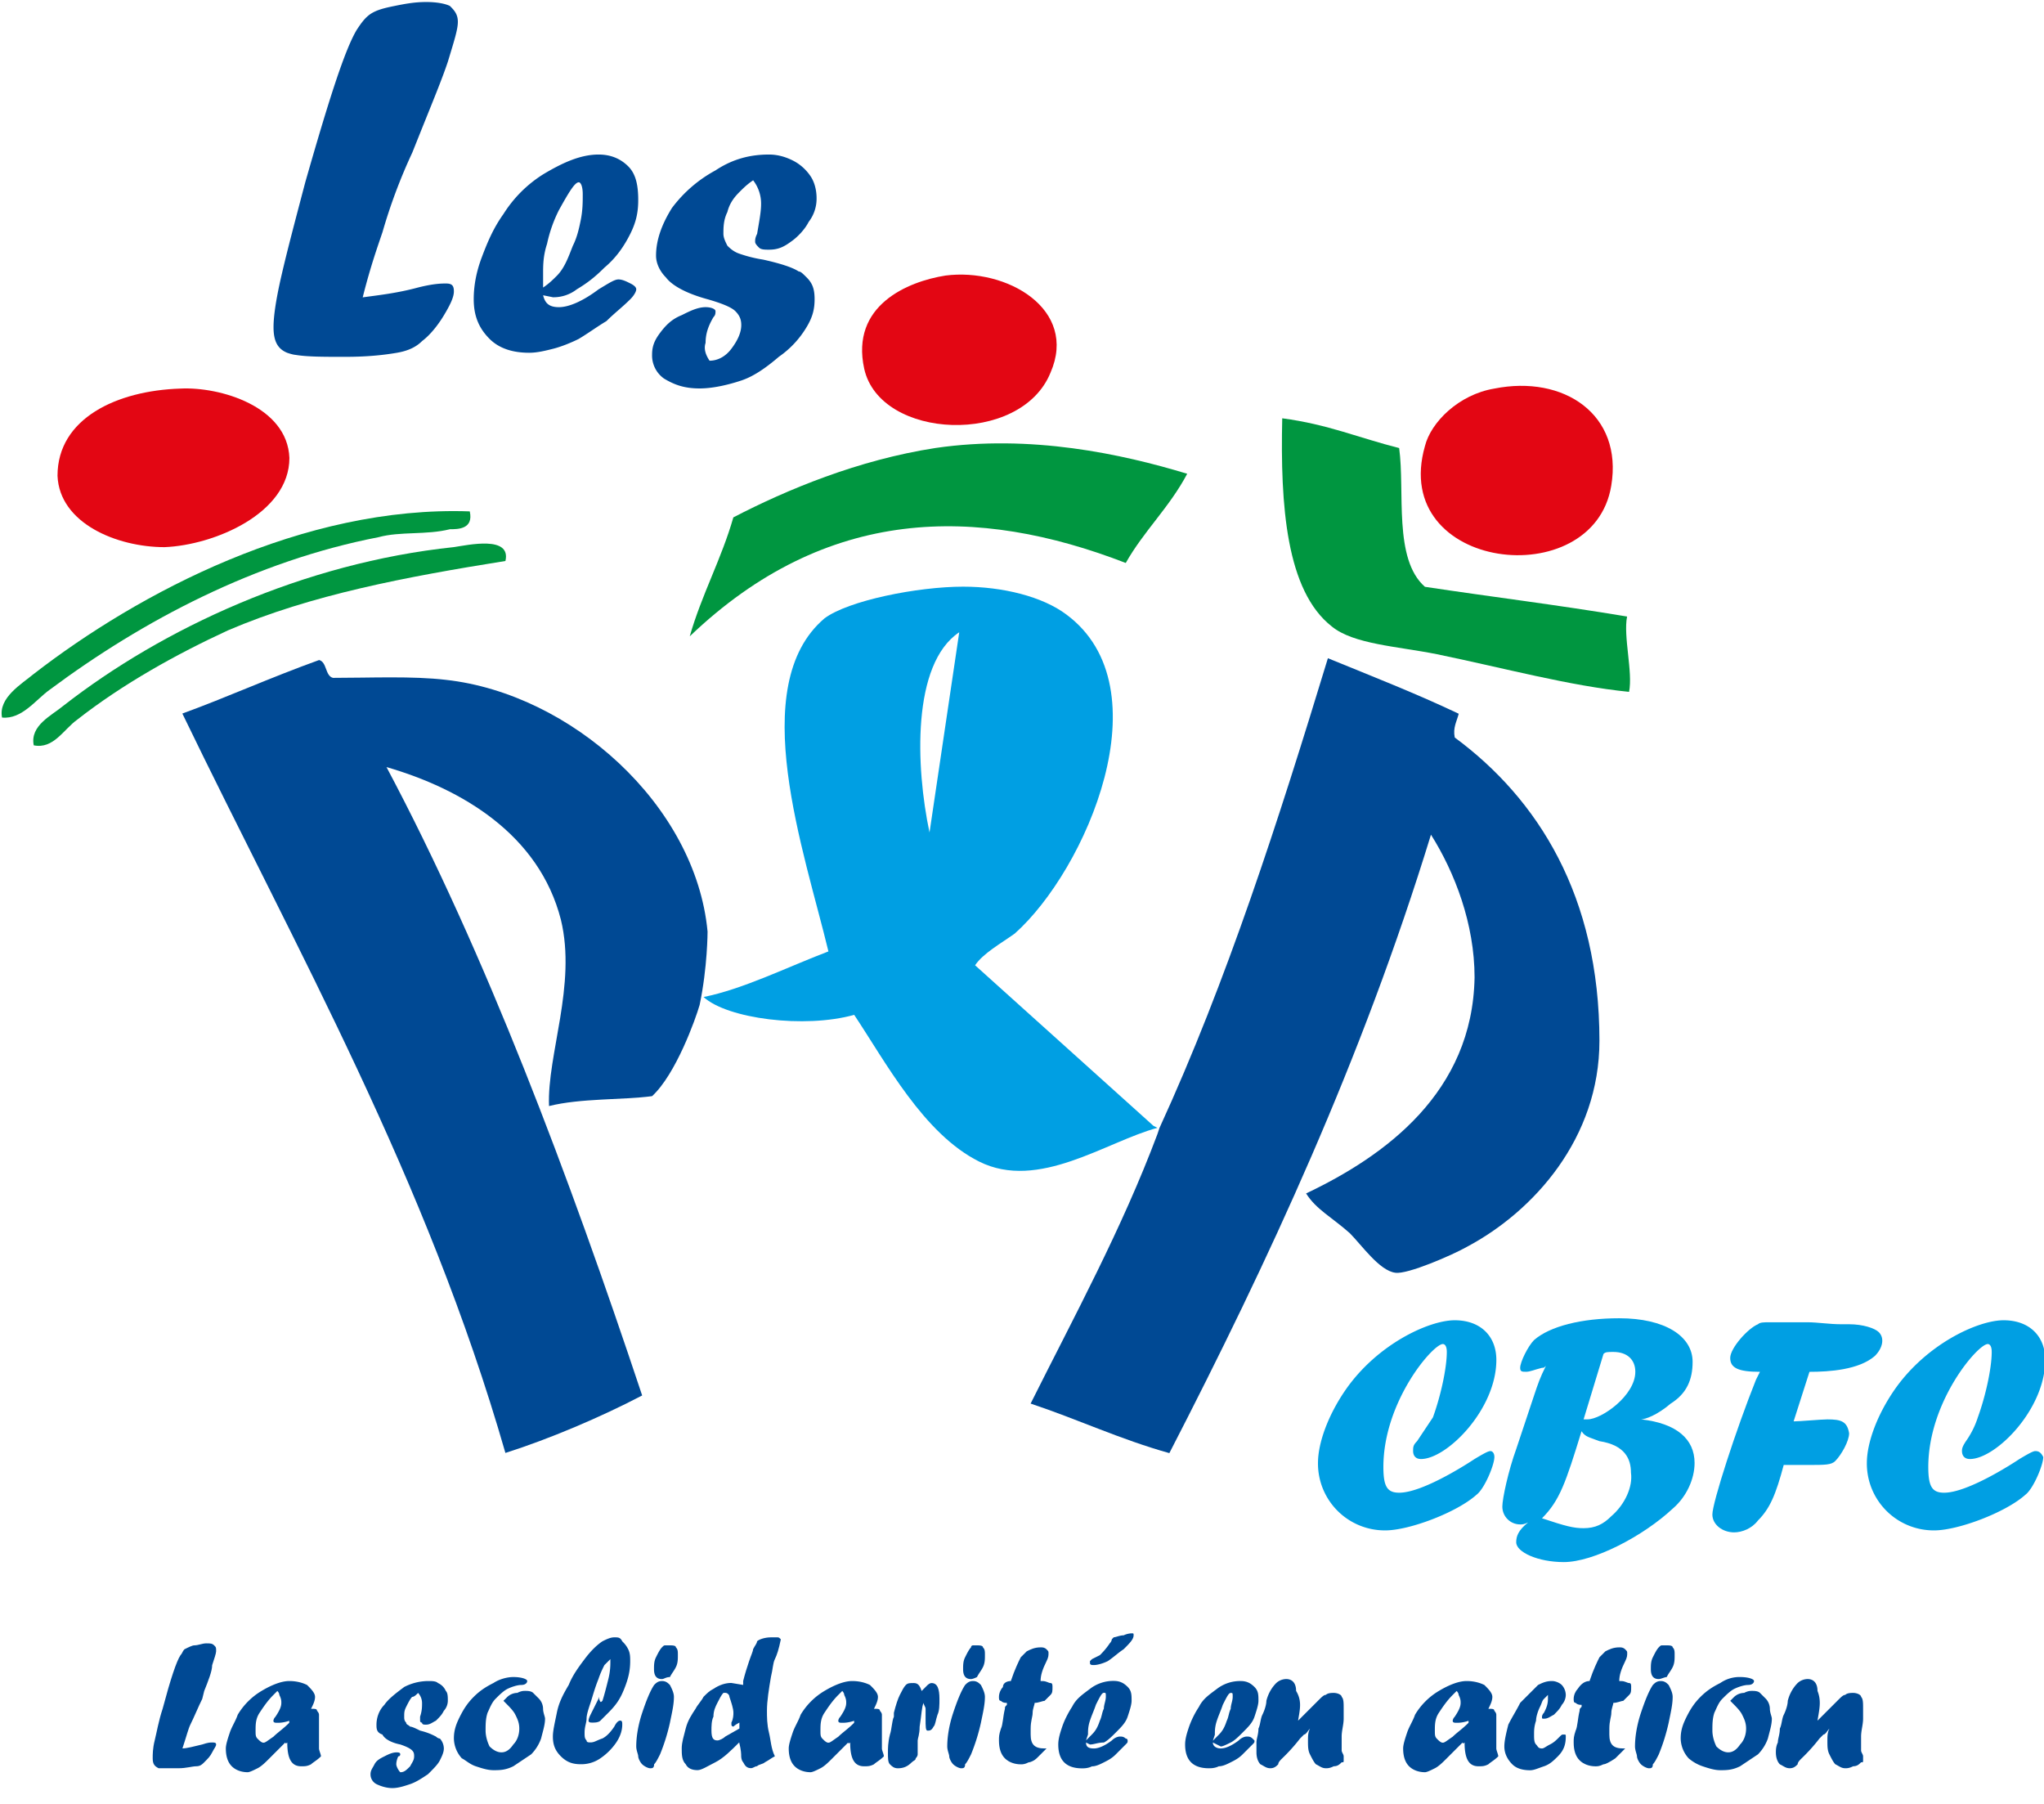
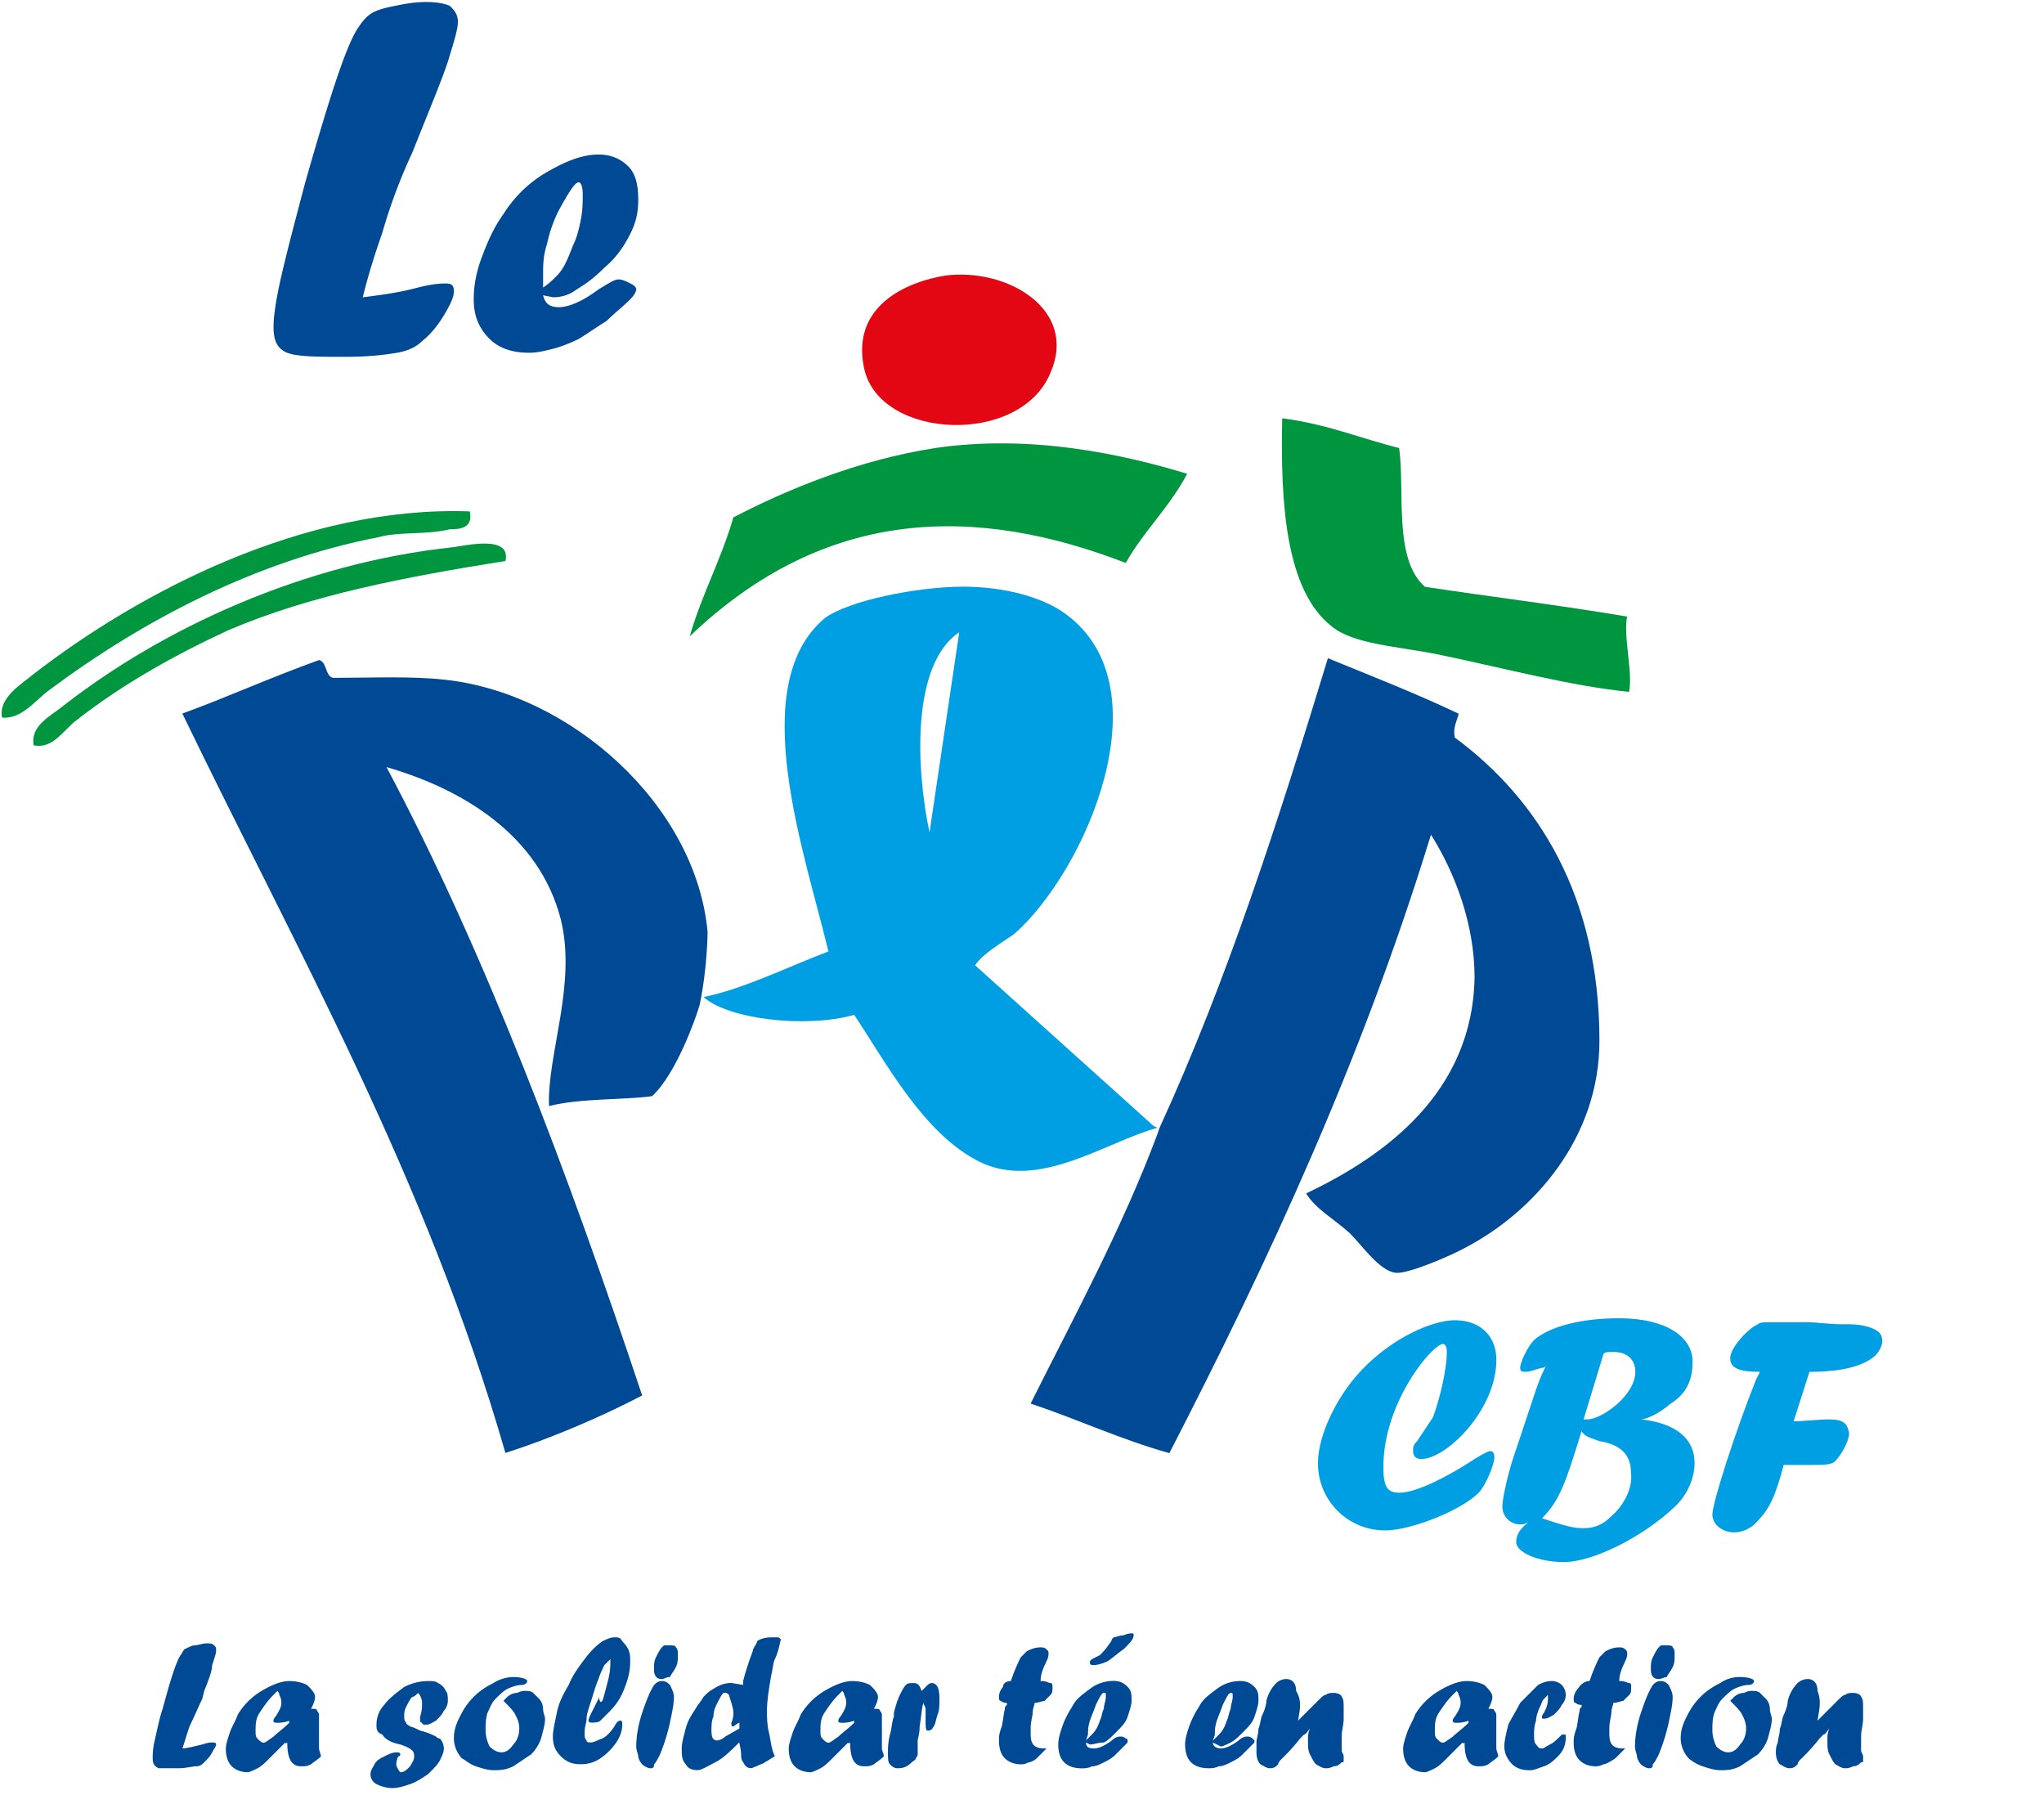
<svg xmlns="http://www.w3.org/2000/svg" width="102" height="90" viewBox="0 0 102 90">
  <g>
    <g>
      <g>
        <g>
          <path fill="#004994" d="M20.969 6.627l-.396.99a27.095 27.095 0 0 0-1.483 3.956c-.198.593-.594 1.68-.99 3.263.693-.099 1.682-.198 2.77-.494.791-.198 1.187-.198 1.384-.198.297 0 .396.099.396.396 0 .296-.198.692-.495 1.186-.296.495-.692.99-1.087 1.286-.297.297-.693.495-1.286.593-.594.1-1.385.198-2.572.198-1.087 0-1.879 0-2.472-.099 0 0-.099 0-.396-.099-.494-.197-.692-.593-.692-1.285 0-.495.099-1.286.396-2.572.296-1.285.692-2.769 1.186-4.648 1.187-4.154 1.978-6.626 2.572-7.615.198-.297.395-.594.692-.792.297-.197.692-.296 1.187-.395.494-.1.989-.198 1.582-.198.594 0 .99.099 1.187.198.198.198.396.395.396.791s-.198.989-.495 1.978c-.296.89-.79 2.077-1.384 3.56" />
        </g>
        <g>
          <path fill="#004994" d="M27.102 14.732c.098.396.296.593.79.593.495 0 1.188-.296 1.979-.89.494-.296.791-.494.989-.494.198 0 .395.099.593.198.198.098.297.197.297.296 0 .1-.099.297-.297.495-.395.395-.791.692-1.187 1.088-.494.296-.89.593-1.384.89-.396.198-.89.395-1.286.494-.396.1-.791.198-1.187.198-.791 0-1.483-.198-1.978-.692-.494-.495-.791-1.088-.791-1.978 0-.594.099-1.286.396-2.077.296-.791.593-1.484 1.088-2.176a6.295 6.295 0 0 1 1.978-1.978c.989-.593 1.879-.989 2.769-.989.593 0 1.088.198 1.483.593.396.396.495.99.495 1.682 0 .593-.1 1.088-.396 1.681-.297.593-.692 1.187-1.286 1.681-.494.495-.89.792-1.384 1.088a1.9 1.9 0 0 1-1.187.396zm0-.386c.296-.198.494-.396.692-.594.395-.397.593-.991.791-1.486.198-.397.297-.793.396-1.289.099-.495.099-.891.099-1.288 0-.396-.1-.594-.198-.594-.198 0-.495.495-.99 1.387a6.918 6.918 0 0 0-.593 1.684c-.197.595-.197 1.09-.197 1.487z" />
        </g>
        <g>
-           <path fill="#004994" d="M35.408 17.996c.396 0 .791-.198 1.088-.594.297-.395.495-.79.495-1.187 0-.296-.1-.494-.297-.692-.198-.198-.692-.395-1.385-.593-1.088-.297-1.78-.693-2.077-1.088-.296-.297-.494-.692-.494-1.088 0-.791.297-1.582.791-2.374a6.662 6.662 0 0 1 2.176-1.879c.89-.593 1.78-.791 2.67-.791.396 0 .791.099 1.187.297.396.198.692.494.89.79.198.298.297.693.297 1.089a1.9 1.9 0 0 1-.396 1.187c-.198.395-.593.79-.89.989-.396.296-.692.395-1.088.395-.198 0-.395 0-.494-.099-.1-.099-.198-.197-.198-.296 0-.1 0-.198.099-.396.099-.593.198-1.088.198-1.483a1.9 1.9 0 0 0-.396-1.187c-.297.198-.495.395-.692.593-.297.297-.495.594-.594.99-.198.395-.198.79-.198 1.087 0 .198.1.396.198.593.1.1.297.297.594.396a6.73 6.73 0 0 0 1.186.297c.89.198 1.484.395 1.78.593.1 0 .198.1.396.297.297.297.396.593.396 1.088 0 .494-.099.89-.396 1.384a4.754 4.754 0 0 1-1.384 1.484c-.693.593-1.286.989-1.88 1.187-.593.198-1.384.395-2.076.395-.792 0-1.286-.197-1.78-.494a1.41 1.41 0 0 1-.594-1.187c0-.396.099-.692.396-1.088.296-.396.593-.692 1.088-.89.395-.198.79-.396 1.186-.396.297 0 .495.1.495.198 0 .1 0 .198-.1.297-.296.494-.395.89-.395 1.286-.099.296 0 .593.198.89" />
-         </g>
+           </g>
      </g>
      <g>
        <g>
          <path fill="#e30613" d="M47.18 13.748c3.066-.395 6.627 1.682 5.242 4.846-1.483 3.66-8.505 3.363-9.296-.197-.693-3.165 2.175-4.352 4.055-4.649" />
        </g>
        <g>
-           <path fill="#e30613" d="M9.002 19.387c1.978-.1 5.34.89 5.44 3.461 0 2.77-3.759 4.352-6.231 4.45-2.374 0-5.242-1.186-5.341-3.56 0-2.868 2.967-4.252 6.132-4.351" />
-         </g>
+           </g>
        <g>
-           <path fill="#e30613" d="M74.57 19.387c3.461-.692 6.428 1.286 5.835 4.846-.89 5.44-11.077 4.253-9.297-1.978.297-1.187 1.682-2.571 3.462-2.868" />
-         </g>
+           </g>
        <g>
          <path fill="#009640" d="M63.986 20.87c2.275.297 3.857.989 5.835 1.484.297 2.175-.296 5.538 1.286 6.923 3.264.494 6.528.89 10.088 1.483-.198.99.297 2.77.099 3.758-2.967-.296-6.23-1.186-9.593-1.879-1.978-.395-4.154-.494-5.242-1.384-2.275-1.78-2.572-6.033-2.473-10.385" />
        </g>
        <g>
          <path fill="#009640" d="M34.42 31.747c.593-2.077 1.582-3.857 2.176-5.934 2.67-1.385 6.23-2.868 10.088-3.462 4.747-.692 9.296.297 12.56 1.286-.89 1.681-2.176 2.868-3.066 4.45-7.417-2.868-14.934-2.868-21.758 3.66" />
        </g>
        <g>
          <path fill="#009640" d="M23.443 25.514c.197.89-.594.89-.99.89-1.186.297-2.472.1-3.56.396-6.132 1.187-11.77 4.154-16.417 7.615C1.783 34.91 1.09 35.9.102 35.8c-.198-.989.989-1.681 1.582-2.176 5.242-4.055 13.45-8.406 21.759-8.11" />
        </g>
        <g>
          <path fill="#009640" d="M25.222 27.988c-4.945.791-9.692 1.681-13.846 3.462-2.571 1.186-5.242 2.67-7.516 4.45-.693.495-1.187 1.484-2.176 1.286-.198-.99.89-1.484 1.483-1.978 4.945-3.857 11.967-7.121 19.484-7.912.692-.1 2.868-.594 2.571.692" />
        </g>
      </g>
      <g>
        <g>
          <path fill="#004994" d="M57.859 56.28c3.362-7.32 5.934-15.33 8.406-23.44 2.176.89 4.45 1.78 6.528 2.77-.1.395-.297.692-.198 1.186 4.154 3.066 7.22 7.912 7.22 15.132 0 4.846-3.264 8.505-6.627 10.286-.692.395-2.967 1.384-3.56 1.285-.791-.099-1.682-1.384-2.275-1.978-.89-.79-1.681-1.186-2.176-1.978 3.956-1.879 8.308-5.044 8.407-10.78 0-2.67-.99-5.242-2.176-7.12-3.462 11.274-8.11 21.263-13.055 30.856-2.472-.692-4.55-1.681-6.923-2.472 2.176-4.352 4.55-8.703 6.33-13.45z" />
        </g>
        <g>
          <path fill="#009fe3" d="M57.56 56.171l.198.099c-2.571.692-5.934 3.165-8.9 1.681-2.77-1.384-4.65-4.945-6.232-7.318-2.472.692-6.33.197-7.516-.89 1.978-.396 4.154-1.484 6.23-2.275-1.186-4.945-4.153-13.253-.197-16.616 1.187-.89 4.648-1.582 6.923-1.582 1.978 0 3.956.495 5.143 1.385 4.945 3.659.989 12.758-2.572 15.923-.692.494-1.582.989-1.978 1.582zm-9.692-24.626c-2.373 1.582-2.176 6.725-1.483 9.989z" />
        </g>
        <g>
          <path fill="#004994" d="M34.913 50.139c-.198.692-1.187 3.461-2.373 4.55-1.484.197-3.56.098-5.143.494-.1-2.572 1.384-6.033.593-9.297-1.088-4.253-4.945-6.527-8.703-7.615 4.945 9.296 9.099 20.373 12.758 31.351-2.077 1.088-4.648 2.176-6.824 2.868C21.265 58.743 14.836 47.468 9.1 35.6c2.176-.79 4.352-1.78 6.824-2.67.396.099.297.791.692.89 1.88 0 3.957-.099 5.638.099 6.23.692 12.461 6.23 13.055 12.56 0 0 0 1.78-.396 3.66" />
        </g>
      </g>
      <g>
        <g>
          <path fill="#009fe3" d="M70.715 71.903c-.198.198-.198.297-.198.494 0 .198.1.396.396.396 1.286 0 3.758-2.472 3.758-4.945 0-1.187-.791-1.978-2.077-1.978s-3.857 1.187-5.44 3.462c-.89 1.285-1.384 2.67-1.384 3.659a3.335 3.335 0 0 0 3.363 3.363c1.186 0 3.56-.89 4.55-1.78.395-.297.89-1.484.89-1.88 0-.198-.1-.297-.199-.297s-.296.1-.79.396c-.298.198-2.572 1.681-3.76 1.681-.592 0-.79-.296-.79-1.285 0-3.264 2.472-6.132 2.967-6.132.099 0 .198.099.198.395 0 .792-.297 2.176-.693 3.264l-.791 1.187z" />
        </g>
        <g>
          <path fill="#009fe3" d="M79.224 70.814h-.199l.993-3.264c.1-.099.198-.099.496-.099.695 0 1.092.396 1.092.99 0 1.186-1.687 2.373-2.382 2.373zm1.178 4.837c-.395.395-.79.593-1.382.593-.493 0-.888-.1-2.072-.494.888-.888 1.184-1.777 1.974-4.343.197.296.394.296.888.494 1.283.197 1.579.888 1.579 1.579.098.69-.296 1.58-.987 2.171zm4.063-7.705c0-1.286-1.385-2.176-3.66-2.176-1.879 0-3.461.396-4.253 1.088-.296.297-.692 1.088-.692 1.385 0 .197.099.197.297.197.198 0 .395-.099.791-.197.099 0 .099 0 .198-.1-.297.594-.396.89-.594 1.484l-.89 2.67c-.395 1.088-.692 2.473-.692 2.869 0 .494.396.89.89.89.099 0 .198 0 .396-.1-.495.396-.594.693-.594.99 0 .494 1.088.989 2.374.989 1.483 0 3.956-1.286 5.44-2.67.692-.594 1.087-1.484 1.087-2.275 0-1.187-.89-1.978-2.67-2.176.198 0 .791-.198 1.484-.791.79-.495 1.088-1.187 1.088-2.077z" />
        </g>
        <g>
          <path fill="#009fe3" d="M91.186 70.816c-.296 0-1.384.099-1.681.099l.791-2.472c.99 0 2.473-.1 3.264-.792.395-.395.494-.89.198-1.186-.198-.198-.792-.396-1.484-.396h-.297-.098c-.594 0-1.187-.099-1.682-.099H88.32c-.298 0-.495 0-.594.099-.495.198-1.385 1.187-1.385 1.681 0 .495.396.693 1.484.693l-.198.395c-.99 2.473-2.176 6.132-2.176 6.725 0 .495.495.89 1.088.89.396 0 .89-.197 1.187-.593.593-.593.89-1.286 1.285-2.77h1.187c.89 0 1.187 0 1.385-.197.297-.297.692-.989.692-1.385-.099-.593-.395-.692-1.088-.692z" />
        </g>
        <g>
-           <path fill="#009fe3" d="M101.567 72.397c-.1 0-.297.1-.792.396-.296.198-2.571 1.681-3.758 1.681-.593 0-.791-.296-.791-1.285 0-3.264 2.472-6.132 2.967-6.132.099 0 .198.099.198.395 0 .792-.297 2.176-.693 3.264a4.35 4.35 0 0 1-.593 1.187c-.198.297-.198.396-.198.494 0 .198.1.396.396.396 1.286 0 3.758-2.472 3.758-4.945 0-1.187-.791-1.978-2.077-1.978s-3.857 1.187-5.44 3.462c-.89 1.285-1.384 2.67-1.384 3.659a3.335 3.335 0 0 0 3.363 3.363c1.186 0 3.56-.89 4.55-1.78.395-.297.89-1.484.89-1.88-.1-.198-.199-.297-.396-.297z" />
-         </g>
+           </g>
      </g>
      <g>
        <g>
          <path fill="#004994" d="M10.191 84.364l-.098.395c-.198.396-.396.89-.594 1.286-.099.198-.198.593-.395 1.187.197 0 .593-.1.989-.198.296-.099.395-.099.494-.099.099 0 .198 0 .198.099s-.1.198-.198.396c-.099.197-.198.296-.396.494-.098.099-.197.198-.395.198s-.495.099-.89.099h-.99c-.197-.1-.296-.198-.296-.495 0-.198 0-.494.099-.89.099-.395.198-.989.396-1.582.395-1.484.692-2.374.89-2.67.099-.1.099-.198.197-.297.198-.1.396-.198.495-.198.198 0 .396-.099.593-.099.198 0 .297 0 .396.099.099.099.099.099.099.297 0 .099-.1.395-.198.692 0 .297-.198.791-.396 1.286" />
        </g>
        <g>
          <path fill="#004994" d="M13.446 87.727c-.198.198-.396.396-.594.495-.197.099-.395.197-.494.197-.297 0-.593-.098-.791-.296-.198-.198-.297-.495-.297-.89 0-.198.099-.495.198-.792.099-.296.297-.593.395-.89a3.41 3.41 0 0 1 1.187-1.186c.495-.297.99-.495 1.385-.495s.692.099.89.198c.198.198.396.395.396.593 0 .198-.1.396-.198.594.198 0 .296 0 .296.099 0 0 .1.098.1.197v1.682c0 .099.098.296.098.395-.198.198-.395.297-.494.396-.198.099-.297.099-.495.099-.494 0-.692-.396-.692-1.187-.099.099-.099 0-.099 0l-.791.791zm.395-1.774c-.098 0-.197 0-.197-.1 0 0 0-.098.099-.198.197-.298.296-.496.296-.695 0-.099 0-.198-.099-.397 0-.1-.099-.198-.099-.198l-.197.198c-.297.298-.495.596-.693.894-.197.298-.197.595-.197.893 0 .199 0 .298.098.397.1.1.198.199.297.199.099 0 .198-.1.495-.298.197-.198.494-.397.79-.695v-.1c-.296.1-.494.1-.593.1z" />
        </g>
        <g>
          <path fill="#004994" d="M19.974 88.42c.197 0 .296-.1.494-.297.099-.198.198-.297.198-.495 0-.099 0-.198-.1-.296-.098-.1-.296-.198-.592-.297-.495-.1-.792-.297-.89-.495-.297-.099-.297-.296-.297-.494 0-.297.099-.692.395-.99.198-.296.594-.593.99-.89a2.633 2.633 0 0 1 1.186-.296c.198 0 .396 0 .495.099a.772.772 0 0 1 .395.396c.1.098.1.296.1.494a.755.755 0 0 1-.199.495c-.099.197-.197.296-.395.494-.198.099-.297.198-.495.198-.099 0-.198 0-.198-.1-.098 0-.098-.098-.098-.098v-.198c.098-.296.098-.494.098-.692a.755.755 0 0 0-.197-.495c-.1.1-.198.198-.297.198-.099.1-.198.297-.297.495-.099.198-.099.296-.099.494 0 .1 0 .198.1.297 0 .099.098.099.197.198.099 0 .297.099.495.198.395.098.593.197.79.296 0 0 .1.1.199.1a.755.755 0 0 1 .197.494c0 .197-.099.395-.197.593-.1.198-.297.396-.594.692-.297.198-.593.396-.89.495-.297.099-.593.198-.89.198-.297 0-.593-.1-.791-.198a.544.544 0 0 1-.297-.495c0-.197.099-.296.198-.494s.297-.297.494-.396c.198-.099.396-.198.594-.198.099 0 .198 0 .198.1 0 0 0 .098-.1.098 0 0-.098.198-.098.396 0 .099.099.297.198.395" />
        </g>
        <g>
          <path fill="#004994" d="M25.617 83.67c.396 0 .692.099.692.198s-.099.198-.296.198c-.198 0-.495.099-.693.197-.197.1-.395.297-.593.495-.198.198-.297.494-.396.692-.099.297-.099.594-.099.89 0 .297.1.594.198.792.198.197.396.296.594.296.197 0 .395-.099.593-.395.198-.198.297-.495.297-.792 0-.296-.1-.494-.198-.692-.099-.198-.297-.395-.495-.593l-.098-.1.197-.197a.755.755 0 0 1 .495-.198c.198-.099.297-.099.395-.099.1 0 .297 0 .396.1l.297.296a.755.755 0 0 1 .198.494c0 .198.098.396.098.495 0 .297-.098.593-.197.989a2.153 2.153 0 0 1-.495.791l-.89.594c-.396.197-.692.197-.989.197-.297 0-.593-.099-.89-.197-.297-.1-.495-.297-.692-.396a1.51 1.51 0 0 1-.396-.99c0-.395.099-.691.297-1.087.198-.396.395-.692.692-.989.297-.297.593-.494.989-.692.297-.198.692-.297.989-.297" />
        </g>
        <g>
          <path fill="#004994" d="M30.063 84.855c.098-.297.197-.692.296-1.088.1-.396.1-.692.1-.89v-.1l-.298.298c-.098.197-.197.395-.296.692-.198.494-.297.89-.396 1.187-.099.296-.198.593-.198.791 0 .198-.099.396-.099.692 0 .198 0 .297.1.396 0 .099.098.099.197.099.198 0 .297-.1.594-.198.197-.099.395-.297.593-.593.099-.198.198-.297.297-.297.099 0 .099.099.099.198 0 .296-.1.593-.297.89a3.01 3.01 0 0 1-.791.791 1.67 1.67 0 0 1-.99.297c-.395 0-.692-.1-.988-.396-.297-.297-.396-.593-.396-.989 0-.297.099-.692.198-1.187.099-.494.297-.89.593-1.384.198-.495.495-.89.791-1.286.297-.396.594-.692.89-.89.198-.1.396-.198.594-.198.198 0 .297 0 .396.198.098.099.197.198.296.395.1.198.1.396.1.594 0 .494-.1.89-.298 1.384-.197.495-.395.792-.79 1.187l-.396.396c-.1.099-.297.099-.396.099-.099 0-.198 0-.198-.1 0 0 0-.098.1-.296l.395-.791v-.099c.099.297.099.297.198.198" />
        </g>
        <g>
          <path fill="#004994" d="M32.047 88.024c-.1-.099-.198-.297-.198-.396 0-.098-.099-.296-.099-.494 0-.495.099-1.088.297-1.681.198-.594.396-1.088.594-1.385.098-.099.197-.198.395-.198s.297.1.396.198c.1.198.198.396.198.593 0 .396-.099.792-.198 1.286a9.717 9.717 0 0 1-.495 1.583c-.099.197-.198.395-.296.494 0 .198-.1.198-.198.198-.1 0-.297-.099-.396-.198zm.589-4.747c0-.198 0-.396.1-.594.098-.197.198-.395.297-.494.1-.099.1-.099.198-.099h.199c.1 0 .298 0 .298.099.099.099.099.198.099.396 0 .197 0 .395-.1.593-.099.198-.198.297-.297.494-.199 0-.298.1-.397.1-.298 0-.397-.198-.397-.495z" />
        </g>
        <g>
          <path fill="#004994" d="M37.086 84.064v-.198c.099-.396.198-.692.297-.99.099-.296.197-.494.197-.593.1-.197.198-.296.198-.395.1-.1.396-.198.693-.198h.296c.1 0 .1 0 .198.099-.099.494-.198.791-.297.989-.099.198-.099.494-.197.89-.1.593-.198 1.187-.198 1.681 0 .297 0 .693.099 1.088.099.396.099.791.296 1.187-.197.099-.296.198-.494.297-.1.099-.297.099-.396.198-.099 0-.198.098-.296.098-.198 0-.297-.098-.396-.296-.099-.1-.099-.297-.099-.297 0-.099 0-.297-.099-.692-.395.395-.791.791-1.187.989-.395.198-.692.395-.89.395-.296 0-.494-.099-.593-.296-.198-.198-.198-.495-.198-.792 0-.296.099-.593.198-.989.099-.395.297-.692.494-.989.1-.197.297-.395.396-.593.198-.198.297-.297.494-.396.297-.197.594-.296.89-.296zm-.188 2.175v-.296c-.199.099-.299.198-.299.198s-.1 0-.1-.1v-.098c.1-.198.1-.396.1-.495 0-.198-.1-.494-.199-.791 0-.099-.1-.198-.2-.198h-.099c-.1.1-.199.297-.299.495-.1.198-.199.395-.199.692-.1.198-.1.495-.1.692 0 .396.1.495.3.495.099 0 .298-.099.398-.198z" />
        </g>
        <g>
          <path fill="#004994" d="M41.536 87.727c-.198.198-.396.396-.594.495-.197.099-.395.197-.494.197-.297 0-.593-.098-.791-.296-.198-.198-.297-.495-.297-.89 0-.198.099-.495.198-.792.099-.296.297-.593.395-.89a3.41 3.41 0 0 1 1.187-1.186c.495-.297.99-.495 1.385-.495s.692.099.89.198c.198.198.396.395.396.593 0 .198-.1.396-.198.594.198 0 .296 0 .296.099 0 0 .1.098.1.197v1.682c0 .099.098.296.098.395-.198.198-.395.297-.494.396-.198.099-.297.099-.495.099-.494 0-.692-.396-.692-1.187-.099.099-.099 0-.099 0l-.791.791zm.494-1.774c-.099 0-.197 0-.197-.1 0 0 0-.098.098-.198.198-.298.297-.496.297-.695 0-.099 0-.198-.099-.397 0-.1-.099-.198-.099-.198l-.197.198c-.297.298-.495.596-.693.894-.198.298-.198.595-.198.893 0 .199 0 .298.1.397.098.1.197.199.296.199.099 0 .198-.1.495-.298.197-.198.494-.397.79-.695v-.1c-.296.1-.494.1-.593.1z" />
        </g>
        <g>
          <path fill="#004994" d="M45.794 86.838v.692c0 .1-.1.198-.1.198 0 .1-.098.1-.197.198-.198.198-.396.297-.692.297-.198 0-.297-.1-.396-.198-.099-.099-.099-.297-.099-.593 0-.198 0-.495.099-.89.099-.297.099-.693.198-.89v-.198c.099-.396.198-.693.296-.89.1-.198.198-.396.297-.495.099-.099.198-.099.396-.099s.296.099.395.396l.1-.1.197-.197s.099-.099.198-.099c.297 0 .395.297.395.791 0 .297 0 .594-.098.791-.1.297-.1.495-.198.594-.1.198-.198.198-.297.198-.099 0-.099-.198-.099-.594v-.494c0-.1-.099-.198-.099-.297-.099.198-.099.593-.198 1.187 0 .395-.098.593-.098.692" />
        </g>
        <g>
-           <path fill="#004994" d="M47.567 88.024c-.1-.099-.198-.297-.198-.396 0-.098-.099-.296-.099-.494 0-.495.099-1.088.297-1.681.198-.594.395-1.088.593-1.385.099-.099.198-.198.396-.198s.296.1.395.198c.1.198.198.396.198.593 0 .396-.099.792-.198 1.286a9.72 9.72 0 0 1-.494 1.583c-.1.197-.198.395-.297.494 0 .198-.099.198-.198.198s-.296-.099-.395-.198zm.494-4.747c0-.198 0-.396.1-.594.098-.197.197-.395.296-.494 0-.099.099-.099.099-.099h.198c.098 0 .296 0 .296.099.1.099.1.198.1.396 0 .197 0 .395-.1.593-.099.198-.198.297-.296.494 0 0-.198.1-.297.1-.297 0-.396-.198-.396-.495z" />
-         </g>
+           </g>
        <g>
          <path fill="#004994" d="M50.443 83.871c.198-.593.396-.989.495-1.186l.297-.297c.197-.1.395-.198.692-.198.099 0 .198 0 .297.099.099.099.099.099.099.198s0 .198-.1.395c-.197.396-.296.693-.296.99h.099c.198 0 .297.098.395.098.1 0 .1.1.1.198 0 .198 0 .297-.1.396l-.296.296c-.1 0-.297.1-.495.1 0 .098-.099.296-.099.494s-.099.395-.099.791v.297c0 .494.198.692.693.692h.099l-.198.198-.297.296c-.099.1-.297.198-.395.198-.198.1-.297.1-.396.1-.297 0-.593-.1-.791-.298-.198-.197-.297-.494-.297-.89 0-.197 0-.296.099-.593.099-.198.099-.593.198-.99 0-.098 0-.098.099-.197v-.099c-.1 0-.198 0-.297-.099-.099 0-.099-.099-.099-.197 0-.198.099-.396.198-.495 0-.198.198-.297.395-.297" />
        </g>
        <g>
          <path fill="#004994" d="M54.195 86.937c0 .198.099.297.395.297.198 0 .495-.1.89-.397.198-.198.396-.198.396-.198.099 0 .198 0 .297.1.099 0 .099.098.099.098 0 .1 0 .1-.1.199l-.494.495c-.198.199-.395.298-.593.397-.198.1-.396.198-.594.198-.197.1-.395.1-.494.1-.396 0-.692-.1-.89-.298-.198-.198-.297-.496-.297-.892 0-.298.099-.595.198-.892.099-.298.297-.694.494-.992.198-.396.495-.594.89-.892a1.898 1.898 0 0 1 1.187-.396c.297 0 .495.099.693.297.197.198.197.397.197.694 0 .198-.099.496-.197.793-.1.297-.297.496-.594.793-.198.198-.395.396-.593.496-.297 0-.495.099-.693.099zm0-.106l.296-.297c.198-.198.297-.396.396-.692.099-.198.099-.396.198-.594 0-.198.099-.395.099-.593 0-.198 0-.198-.1-.198-.098 0-.197.198-.395.593-.099.297-.198.495-.297.792-.098.296-.098.494-.098.692zm.692-4.253c.099-.099.297-.297.494-.593.1-.1.1-.198.1-.198l.098-.1c.1 0 .297-.098.495-.098.198-.099.395-.099.395-.099.1 0 .1 0 .1.099 0 .198-.199.396-.495.692-.297.198-.495.396-.791.594-.198.099-.495.197-.693.197-.099 0-.198 0-.198-.098v-.1l.1-.098z" />
        </g>
        <g>
          <path fill="#004994" d="M60.525 86.936c0 .198.197.297.395.297s.495-.1.89-.396c.198-.198.396-.198.396-.198.099 0 .198 0 .297.1l.099.098c0 .099 0 .099-.1.198l-.494.494c-.198.198-.395.297-.593.396-.198.099-.396.198-.594.198-.197.099-.395.099-.494.099-.396 0-.692-.1-.89-.297-.198-.198-.297-.495-.297-.89 0-.297.099-.594.198-.89a4.62 4.62 0 0 1 .494-.99c.198-.395.495-.593.89-.89a1.9 1.9 0 0 1 1.187-.395c.297 0 .495.099.693.297.197.198.197.395.197.692 0 .198-.099.495-.197.791-.1.297-.297.495-.594.791-.198.198-.395.396-.593.495-.198.099-.396.198-.495.198zm0-.089l.296-.298c.198-.199.297-.397.396-.695.099-.199.099-.397.198-.596 0-.199.099-.397.099-.596 0-.199 0-.199-.1-.199-.098 0-.197.2-.395.596-.099.298-.198.497-.297.795-.098.298-.098.496-.098.695z" />
        </g>
        <g>
          <path fill="#004994" d="M64.777 85.847l.297-.297.692-.692c.198-.198.297-.297.396-.297.098-.099.296-.099.395-.099.198 0 .396.1.396.198.099.099.099.297.099.594v.494c0 .297-.1.593-.1.89v.692c0 .1.1.198.1.297v.198c0 .099 0 .099-.1.099-.098.099-.197.198-.395.198-.198.099-.297.099-.395.099-.198 0-.297-.1-.495-.198-.099-.1-.198-.297-.297-.495-.099-.198-.099-.395-.099-.692 0-.198 0-.396.1-.593-.1.098-.198.296-.297.296l-.198.198a8.915 8.915 0 0 1-.89.989c-.1.099-.198.198-.198.297-.099.099-.198.198-.396.198-.197 0-.296-.1-.494-.198-.1-.1-.198-.297-.198-.594v-.494c0-.198.099-.396.099-.692.099-.198.099-.495.198-.693.099-.198.198-.494.198-.692.098-.396.296-.692.494-.89a.755.755 0 0 1 .495-.198c.296 0 .494.198.494.593.297.495.198.89.099 1.484z" />
        </g>
        <g>
          <path fill="#004994" d="M72.196 87.727c-.198.198-.396.396-.594.495-.197.099-.395.197-.494.197-.297 0-.593-.098-.791-.296-.198-.198-.297-.495-.297-.89 0-.198.099-.495.198-.792.099-.296.297-.593.395-.89a3.41 3.41 0 0 1 1.187-1.186c.495-.297.99-.495 1.385-.495s.692.099.89.198c.198.198.396.395.396.593 0 .198-.1.396-.198.594.198 0 .296 0 .296.099 0 0 .1.098.1.197v1.682c0 .099.098.296.098.395-.198.198-.395.297-.494.396-.198.099-.297.099-.495.099-.494 0-.692-.396-.692-1.187-.099.099-.099 0-.099 0l-.791.791zm.494-1.774c-.099 0-.197 0-.197-.1 0 0 0-.098.098-.198.198-.298.297-.496.297-.695 0-.099 0-.198-.099-.397 0-.1-.099-.198-.099-.198l-.197.198c-.297.298-.495.596-.693.894-.198.298-.198.595-.198.893 0 .199 0 .298.1.397.098.1.197.199.296.199.099 0 .198-.1.495-.298.197-.198.494-.397.79-.695v-.1c-.296.1-.494.1-.593.1z" />
        </g>
        <g>
          <path fill="#004994" d="M77.444 83.87c.197 0 .395.099.494.198a.755.755 0 0 1 .198.494.755.755 0 0 1-.198.495c-.099.198-.198.297-.396.494-.197.1-.296.198-.494.198-.099 0-.099 0-.099-.099 0 0 0-.099.099-.198.099-.197.198-.395.198-.692v-.198l-.198.198c-.099.099-.099.198-.198.396s-.198.494-.198.692c-.099.297-.099.495-.099.692 0 .198 0 .396.1.495.098.099.098.198.296.198.099 0 .198-.1.396-.198.198-.1.296-.198.494-.396.1-.099.1-.099.198-.099.099 0 .099 0 .099.1 0 .395-.099.692-.396.988-.198.198-.395.396-.692.495-.297.099-.495.198-.692.198-.396 0-.693-.1-.89-.297-.198-.198-.396-.495-.396-.89 0-.297.099-.693.198-1.088.198-.396.395-.692.593-1.088l.89-.89c.198-.1.396-.198.693-.198z" />
        </g>
        <g>
          <path fill="#004994" d="M79.321 83.871c.198-.593.396-.989.495-1.186l.296-.297c.198-.1.396-.198.693-.198.099 0 .198 0 .296.099.1.099.1.099.1.198s0 .198-.1.395c-.197.396-.296.693-.296.99h.099c.197 0 .296.098.395.098.1 0 .1.1.1.198 0 .198 0 .297-.1.396l-.296.296c-.1 0-.297.1-.495.1 0 .098-.099.296-.099.494s-.099.395-.099.791v.297c0 .494.198.692.693.692h.098l-.197.198-.297.296c-.297.198-.495.297-.593.297-.198.1-.297.1-.396.1-.297 0-.593-.1-.791-.298-.198-.197-.297-.494-.297-.89 0-.198 0-.296.099-.593.099-.198.099-.594.198-.99 0-.098 0-.098.099-.197v-.099c-.1 0-.198 0-.297-.099-.099 0-.099-.099-.099-.198 0-.197.099-.395.198-.494.198-.297.395-.396.593-.396" />
        </g>
        <g>
          <path fill="#004994" d="M81.887 88.024c-.1-.099-.198-.297-.198-.396 0-.098-.099-.296-.099-.494 0-.495.099-1.088.297-1.681.198-.594.395-1.088.593-1.385.099-.099.198-.198.396-.198s.296.1.395.198c.1.198.198.396.198.593 0 .396-.099.792-.198 1.286a9.72 9.72 0 0 1-.494 1.583c-.1.197-.198.395-.297.494 0 .198-.099.198-.198.198s-.296-.099-.395-.198zm.494-4.747c0-.198 0-.396.1-.594.098-.197.197-.395.296-.494.099-.099.099-.099.198-.099h.197c.1 0 .297 0 .297.099.099.099.099.198.099.396 0 .197 0 .395-.099.593-.099.198-.198.297-.297.494-.098 0-.296.1-.395.1-.297 0-.396-.198-.396-.495z" />
        </g>
        <g>
          <path fill="#004994" d="M86.837 83.67c.396 0 .692.099.692.198s-.099.198-.296.198c-.198 0-.495.099-.693.197-.197.1-.395.297-.593.495-.198.198-.297.494-.396.692-.099.297-.099.594-.099.89 0 .297.1.594.198.792.198.197.396.296.594.296.197 0 .395-.099.593-.395.198-.198.297-.495.297-.792 0-.296-.1-.494-.198-.692-.099-.198-.297-.395-.495-.593l-.098-.1.197-.197a.755.755 0 0 1 .495-.198c.198-.099.297-.099.395-.099.1 0 .297 0 .396.1l.297.296a.755.755 0 0 1 .198.494c0 .198.098.396.098.495 0 .297-.098.593-.197.989a2.153 2.153 0 0 1-.495.791l-.89.594c-.396.197-.692.197-.989.197-.297 0-.593-.099-.89-.197a2.123 2.123 0 0 1-.692-.396 1.51 1.51 0 0 1-.396-.99c0-.395.099-.691.297-1.087.198-.396.395-.692.692-.989.297-.297.593-.494.989-.692a1.67 1.67 0 0 1 .989-.297" />
        </g>
        <g>
          <path fill="#004994" d="M90.697 85.847l.297-.297.692-.692c.198-.198.297-.297.396-.297.098-.099.296-.099.395-.099.198 0 .396.1.396.198.099.099.099.297.099.594v.494c0 .297-.1.593-.1.89v.692c0 .1.1.198.1.297v.198c0 .099 0 .099-.1.099-.098.099-.197.198-.395.198-.198.099-.297.099-.395.099-.198 0-.297-.1-.495-.198-.099-.1-.198-.297-.297-.495-.099-.198-.099-.395-.099-.692 0-.198 0-.396.1-.593-.1.098-.198.296-.297.296l-.198.198a8.915 8.915 0 0 1-.89.989c-.1.099-.198.198-.198.297-.099.099-.198.198-.396.198-.197 0-.296-.1-.494-.198-.1-.1-.198-.297-.198-.594 0-.099 0-.296.099-.494 0-.198.099-.396.099-.692.099-.198.099-.495.198-.693.099-.198.197-.494.197-.692.1-.396.297-.692.495-.89a.755.755 0 0 1 .494-.198c.297 0 .495.198.495.593.198.495.099.89 0 1.484z" />
        </g>
      </g>
    </g>
  </g>
</svg>